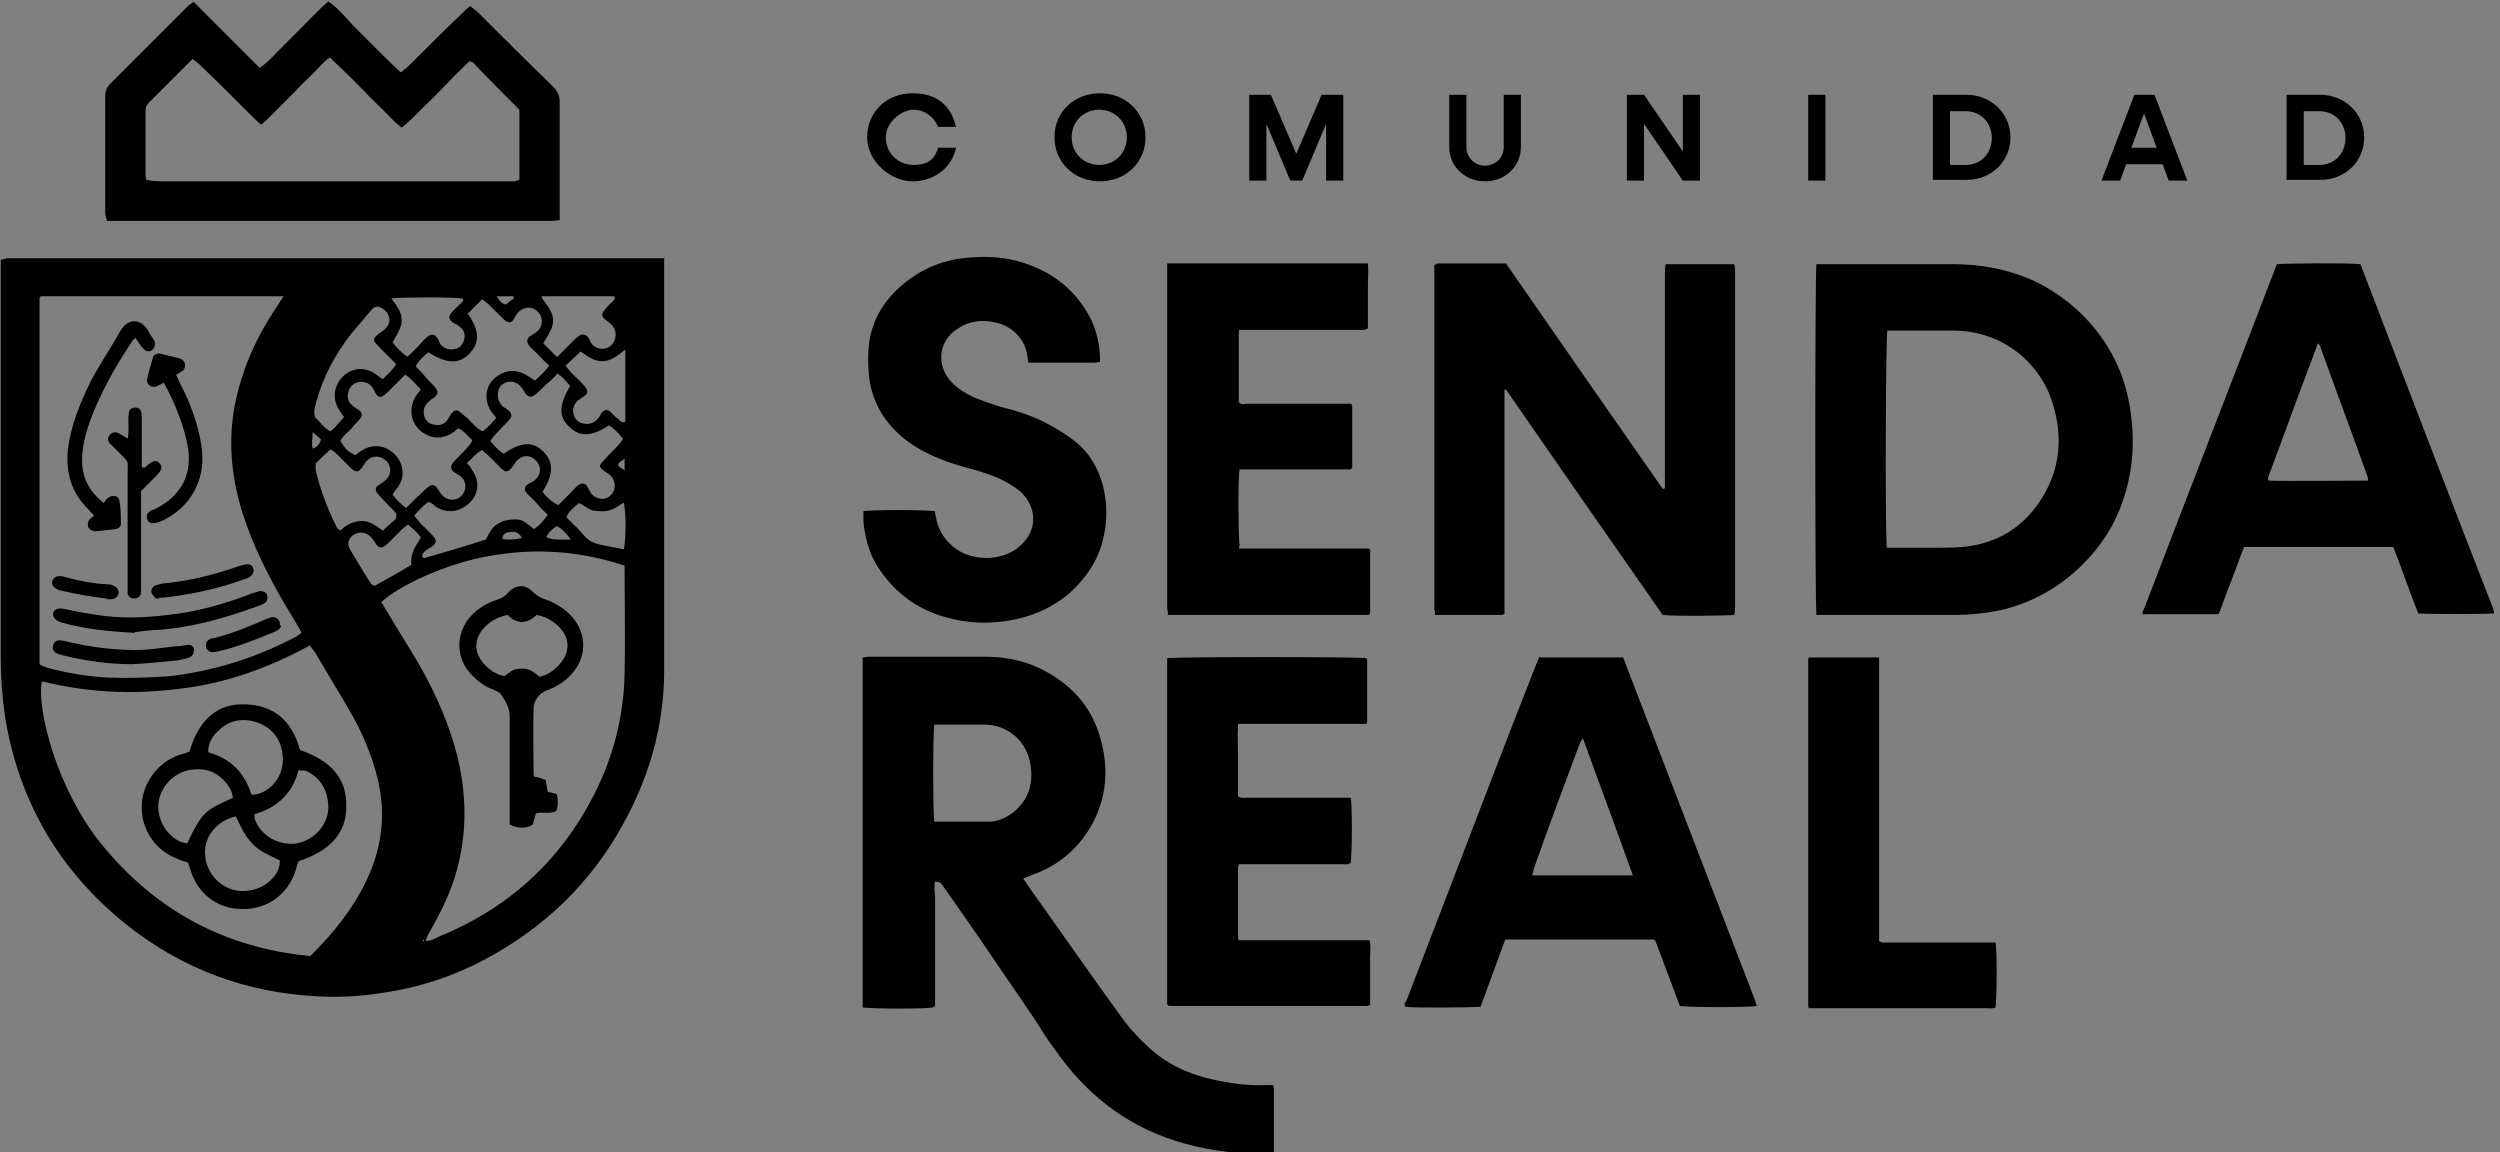
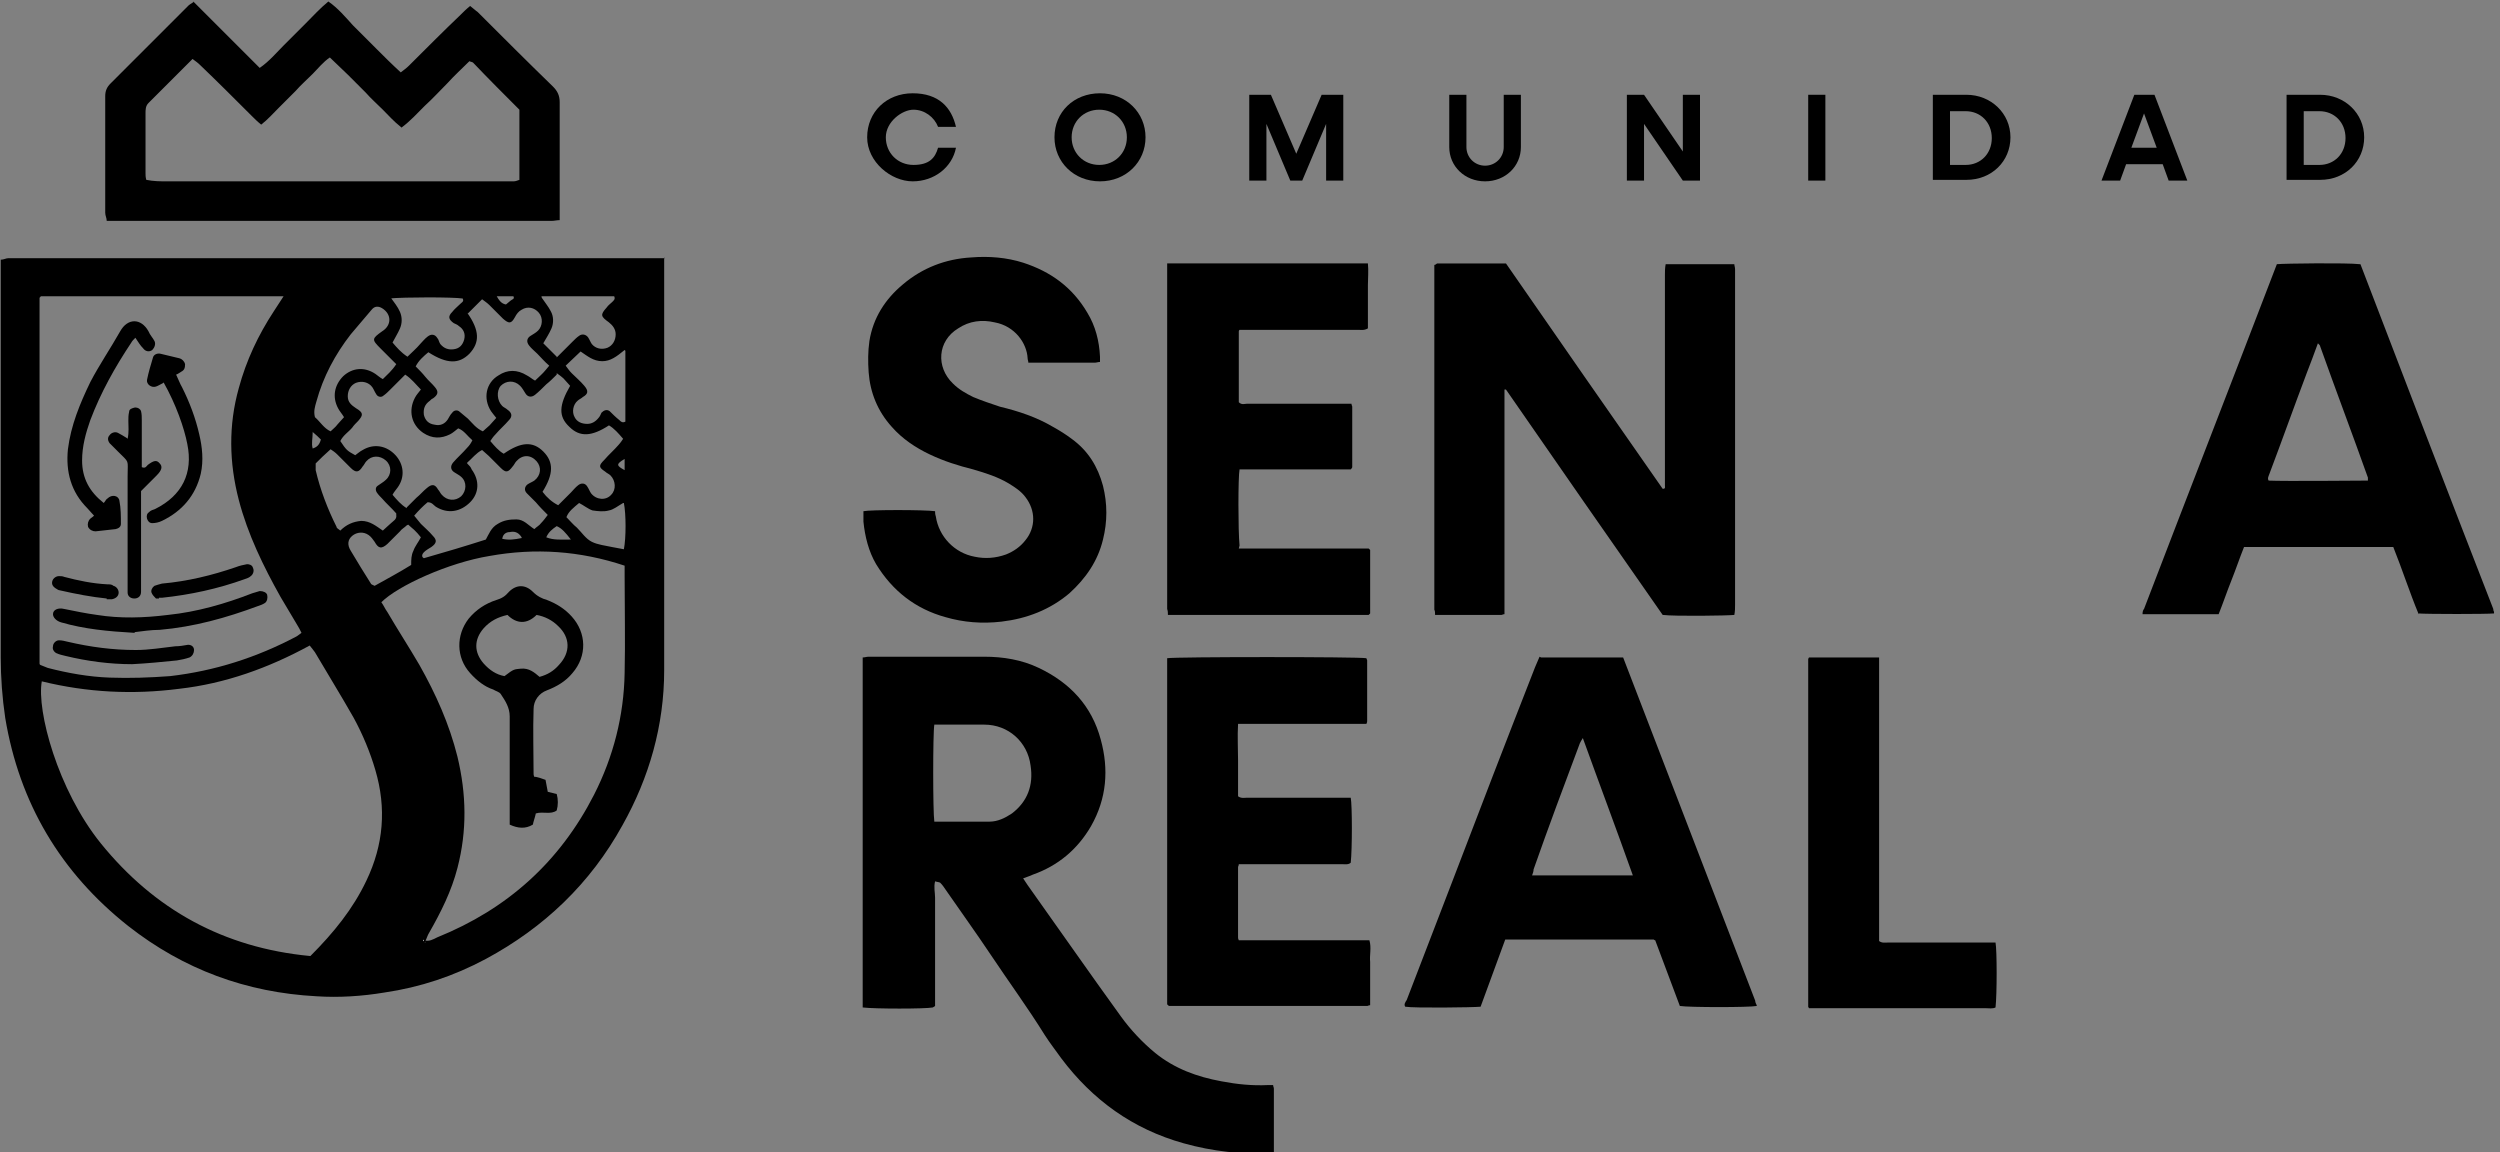
<svg xmlns="http://www.w3.org/2000/svg" id="Capa_2" version="1.1" viewBox="0 0 335 154.4">
  <rect x="0" y="0" width="335" height="154.4" fill="#808080" stroke="none" />
  <defs>
    <style>
      .st0 {
        fill: #fffdfd;
      }
    </style>
  </defs>
  <g id="Capa_2-2">
    <g id="Capa_1-2">
      <path d="M201.6,52.2v30.1c-.2,0-.3.1-.4.1-3,0-5.9,0-8.9,0,0-.3,0-.5-.1-.7,0-.2,0-.5,0-.8v-45.4c.2,0,.3-.2.4-.2,3,0,6.1,0,9.2,0,7,10.1,14,20.2,21,30.2.4,0,.3-.2.3-.4,0-.4,0-.8,0-1.1v-27.1c0-.5,0-1,.1-1.5h9.2c0,.2.1.4.1.7,0,.2,0,.5,0,.8,0,14.7,0,29.4,0,44.1,0,.5,0,.9-.1,1.4-.9.1-7.9.2-9.6,0-7-10-14-20.1-21-30.2,0,0-.2,0-.3,0h0Z" />
-       <path d="M243.4,82.4c-.2-1.2-.2-45.7,0-47,.2,0,.4,0,.7,0,5.9,0,11.8,0,17.6,0,3.5,0,6.9.6,10.1,1.9,5.9,2.5,12,8.3,13.5,16.7.9,4.8.6,9.5-1.2,14.1-2.5,6.4-8.8,12.3-16.7,13.8-1.8.3-3.5.5-5.3.5h-18.7ZM252.9,44.3c-.2,1.2-.3,24.2-.1,28.5,0,.2,0,.4,0,.6.4,0,.7,0,1,0,1.7,0,3.3,0,5,0,1.4,0,2.8,0,4.1-.1,4.7-.4,8.4-2.7,10.8-6.7,2.4-3.9,2.7-8.1,1.4-12.4-1.4-5-6.2-9.8-13.2-9.9-2.8,0-5.7,0-8.5,0-.2,0-.4,0-.7,0h0Z" />
      <path d="M324.1,82.3c-1.2-2.9-2.2-6-3.4-9h-20c-.6,1.5-1.1,3-1.7,4.5-.6,1.5-1.1,3-1.7,4.5-3.4,0-6.7,0-10.2,0,0-.4.1-.6.2-.7,5.9-15.4,11.9-30.8,17.8-46.2,1.1-.1,9.4-.2,11.1,0,0,0,0,0,.1,0,0,0,0,0,0,0,5.9,15.4,11.8,30.8,17.8,46.2,0,.1,0,.2.1.4,0,0,0,0,0,.1,0,0,0,0,0,.1-1,.1-8.9.1-10.2,0h0ZM317.3,64.4c0-.1,0-.3,0-.4-2.1-5.9-4.3-11.7-6.4-17.6,0-.1-.1-.2-.3-.4-.5,1.4-1,2.7-1.5,4-1.7,4.5-3.3,9-5,13.5-.1.3-.3.6-.1.9,2,.1,12.3,0,13.2,0h0Z" />
      <path d="M115.7,68.5c.9-.2,8.2-.2,9.6,0,0,.2,0,.4.1.7.4,2.7,2.5,4.9,5.2,5.4,1.4.3,2.8.2,4.2-.3,1-.4,1.9-1,2.6-1.9,1.4-1.7,1.4-4,0-5.8-.6-.8-1.4-1.3-2.2-1.8-1.5-.9-3.1-1.4-4.8-1.9-2-.5-3.9-1.1-5.8-2-1.9-.9-3.7-2.1-5.1-3.7-1.9-2.1-2.9-4.6-3.1-7.3-.1-1.4-.1-2.8.1-4.2.5-3.1,2.1-5.6,4.5-7.6,2.6-2.2,5.7-3.4,9.1-3.6,2.4-.2,4.8,0,7,.7,3.7,1.2,6.6,3.3,8.6,6.7,1.1,1.8,1.6,3.8,1.7,5.9,0,.2,0,.4,0,.7-.2,0-.5.1-.7.1-2.8,0-5.5,0-8.3,0-.2,0-.4,0-.6,0,0-.2-.1-.4-.1-.6-.1-2-1.7-4.3-4.4-4.8-1.7-.4-3.4-.2-4.9.8-2.8,1.7-3,5.2-.7,7.4.8.8,1.7,1.3,2.7,1.8,1.2.5,2.4.9,3.6,1.3,2.5.6,4.9,1.4,7.1,2.7.9.5,1.7,1,2.5,1.6,2.2,1.6,3.5,3.7,4.2,6.3.6,2.4.6,4.8,0,7.2-.7,2.9-2.3,5.2-4.5,7.2-2.6,2.2-5.7,3.4-9.1,3.8-2.6.3-5.1.1-7.5-.6-4-1.1-7.1-3.5-9.3-7.1-1-1.7-1.5-3.7-1.7-5.7,0-.3,0-.6,0-.9,0-.1,0-.2,0-.3h0Z" />
      <path d="M166,73.5c1.2,0,2.4,0,3.5,0,1.2,0,2.3,0,3.5,0h10.4c.1.1.1.1.2.2,0,0,0,0,0,.1,0,2.5,0,4.9,0,7.4,0,.3,0,.7,0,1,0,0,0,0-.2.2-.1,0-.3,0-.5,0h-26.4c0-.3,0-.5-.1-.8,0-.3,0-.6,0-.9v-43.8c0-.5,0-1,0-1.6.3,0,.5,0,.8,0,8.4,0,16.8,0,25.3,0,.2,0,.5,0,.8,0,.1,1,0,2,0,2.9,0,1,0,2,0,3v2.8c-.5.3-.9.2-1.3.2-4.9,0-9.8,0-14.6,0s-.9,0-1.3,0c0,0-.1.1-.1.2,0,0,0,0,0,.1,0,2.9,0,5.8,0,8.6v.8c.4.4.8.2,1.1.2,4.3,0,8.5,0,12.8,0,.4,0,.8,0,1.2,0,0,.2.1.3.1.4,0,2.7,0,5.4,0,8.1,0,0,0,.1-.2.3-.9,0-1.9,0-2.9,0-1,0-2,0-3,0h-6c-1,0-2,0-3,0-.2,1-.2,8.2,0,10.2h0s0,0,0,0Z" />
      <path d="M125,135c-1,.2-7.8.2-9.4,0,0-.2,0-.5,0-.7,0-1.2,0-2.3,0-3.5v-42.7c.3,0,.5-.1.8-.1,5.2,0,10.3,0,15.5,0,2.5,0,5,.4,7.3,1.5,4.2,2,7.1,5.1,8.3,9.6,1.1,4,.8,7.9-1.3,11.6-1.8,3.1-4.4,5.3-7.8,6.5-.4.2-.8.3-1.3.5.2.3.4.6.6.9,4.2,5.9,8.3,11.8,12.5,17.6,1.3,1.8,2.9,3.5,4.6,4.9,2.6,2.1,5.6,3.2,8.9,3.8,2.1.4,4.1.6,6.2.5.2,0,.4,0,.7,0,0,.2.1.3.1.5,0,2.8,0,5.5,0,8.3,0,.1,0,.2,0,.3,0,0-.2.1-.2.1-4,.1-8-.3-11.9-1.4-6.8-1.9-12.2-5.8-16.4-11.4-.7-1-1.5-2-2.2-3.1-2.3-3.7-4.8-7.1-7.2-10.7-2-3-4.1-5.9-6.1-8.8-.2-.3-.4-.6-.7-.9-.1-.1-.4-.1-.7-.2-.2.8,0,1.5,0,2.2,0,.7,0,1.3,0,2v8.4c0,.7,0,1.3,0,2,0,.7,0,1.4,0,2.1h0s0,0,0,0ZM125.2,110.1c2.5,0,5,0,7.4,0,1.1,0,2.1-.5,3-1.1,2.1-1.6,2.9-3.8,2.5-6.4-.4-3.2-3-5.5-6.2-5.5-2,0-4,0-6,0-.2,0-.5,0-.7,0-.2,1.1-.2,11.7,0,13h0Z" />
      <path d="M206.5,88.1h11s0,0,0,0c0,0,0,0,0,0,5.9,15.3,11.8,30.7,17.7,46,0,.2.1.4.2.6,0,0,0,0,0,.1-.9.2-9.1.2-10.3,0-1.1-2.9-2.2-5.9-3.3-8.8,0,0-.1,0-.2-.1,0,0,0,0-.1,0-6.3,0-12.7,0-19,0h-.8c-1.1,3-2.2,6-3.3,9-1,.1-8.9.2-10.1,0-.2-.3,0-.6.2-.9,2-5.2,4-10.4,6-15.6,3.7-9.7,7.4-19.3,11.2-29,.2-.5.4-.9.6-1.4h0ZM218.8,117.3c-2.2-6.2-4.5-12.3-6.7-18.4-.2.3-.3.5-.4.7-2.1,5.6-4.2,11.2-6.2,16.9,0,.3-.1.5-.2.8h13.5Z" />
      <path d="M156.4,88.2c1.2-.2,25.6-.2,26.7,0,0,.1.1.2.1.3,0,2.7,0,5.4,0,8.1,0,.1,0,.2-.1.4h-11.4c-1.9,0-3.8,0-5.8,0-.1,1.7,0,3.3,0,4.9,0,1.6,0,3.2,0,4.8.4.3.8.2,1.1.2,4.3,0,8.5,0,12.8,0,.4,0,.8,0,1.2,0,.2,1,.2,6.9,0,8.7-.3.3-.8.2-1.2.2-4.2,0-8.3,0-12.5,0-.4,0-.9,0-1.3,0,0,.2-.1.3-.1.4,0,3.1,0,6.3,0,9.4,0,.1,0,.2.1.4,2,0,3.9,0,5.8,0,1.9,0,3.8,0,5.8,0h5.9c.3,1,0,2,.1,2.9,0,1,0,2,0,3,0,.9,0,1.9,0,2.8-.2,0-.3.1-.4.1-8.9,0-17.8,0-26.6,0,0-.1-.2-.2-.2-.2,0-15.5,0-31.1,0-46.7h0Z" />
      <path d="M242.6,88.1h9.2c0,.3,0,.6,0,.9,0,2.2,0,4.4,0,6.6v30.5c.4.3.8.2,1.2.2,4.4,0,8.8,0,13.1,0,.4,0,.9,0,1.3,0,.2,1,.2,7,0,8.7-.4.2-.9.1-1.3.1-5.2,0-10.4,0-15.6,0h-6.9c-.4,0-.8,0-1.2,0,0-.1-.1-.1-.1-.2,0,0,0,0,0-.1,0-15.3,0-30.6,0-45.9,0-.2,0-.4,0-.6,0,0,0,0,.1-.2h0s0,0,0,0Z" />
      <path d="M89,34.5v2c0,17.8,0,35.5,0,53.3,0,7.4-2,14.4-5.6,20.8-4.3,7.8-10.5,13.7-18.3,17.9-4.3,2.3-8.8,3.8-13.6,4.5-3,.5-6.1.7-9.1.5-9.4-.5-17.8-3.6-25.2-9.4-9.1-7.2-14.6-16.5-16.5-27.9-.4-2.7-.6-5.4-.6-8.1,0-17.1,0-34.2,0-51.2v-2.1c.4,0,.7-.2,1-.2.4,0,.8,0,1.2,0h84.5c.7,0,1.4,0,2.3,0h0ZM56.8,126c.7.2,1.2-.1,1.8-.4,9.4-3.8,16.4-10.1,21-19.1,2.6-5.1,4-10.6,4.1-16.3.1-4.3,0-8.6,0-13,0-.4,0-.9,0-1.4-6-2-12-2.4-18.1-1.3-5.5.9-12.3,4-14.5,6.2.3.4.5.9.8,1.3,1.4,2.4,2.9,4.7,4.3,7.1,2.2,3.9,4,7.9,5.1,12.3,1.2,5,1.3,9.9,0,14.9-.8,3.1-2.2,5.9-3.8,8.7-.2.3-.3.7-.5,1.1,0,0,0,.1-.1.2,0,0,.1,0,.1,0,0,0,0,0,0-.1h0ZM38.1,39.7H6.9c-.4,0-.8,0-1.2,0,0,0-.1,0-.2,0s0,0-.1.1c0,0,0,0-.1.1,0,.1,0,.2,0,.3,0,.3,0,.6,0,.9,0,15.9,0,31.7,0,47.6,0,0,0,.1,0,.2s0,.1.1.2c.3.1.7.3,1,.4,2.7.7,5.5,1.2,8.3,1.3,2.7.1,5.4,0,8.1-.2,6-.7,11.6-2.5,16.9-5.3.2-.1.4-.3.7-.5-.2-.4-.4-.8-.6-1.1-.7-1.2-1.5-2.5-2.2-3.7-2.3-4.1-4.4-8.4-5.6-13-1.3-5-1.4-10,0-15,1-3.7,2.6-7.1,4.7-10.3.4-.6.7-1.1,1.3-2h0s0,0,0,0ZM41.6,128.1c3.1-3.1,5.7-6.3,7.5-10.1,2.3-4.8,2.7-9.7,1.2-14.8-.7-2.4-1.7-4.8-2.9-7-1.7-3-3.5-5.9-5.2-8.8-.2-.3-.4-.5-.7-.9-5.5,3-11.3,5.1-17.5,5.8-6.2.8-12.3.5-18.4-1-.7,3.9,2.1,14.5,7.9,21.7,7.2,8.9,16.5,14,28,15.1h0ZM54.5,68c.5-.5.9-.9,1.3-1.3.5-.4.9-.9,1.4-1.3.7-.6,1.1-.5,1.5.2.2.2.3.5.5.7.7.8,1.8.9,2.6.2.7-.7.8-1.9,0-2.6-.2-.2-.6-.4-.9-.6-.5-.3-.6-.8-.2-1.3.6-.7,1.3-1.3,1.9-2,.3-.3.5-.6.7-1-.7-.6-1.1-1.3-1.9-1.6-.4.3-.7.6-1.1.8-1.2.6-2.4.6-3.6-.2-1.6-1.1-2-3-1.1-4.7.2-.4.5-.7.8-1.1-.7-.7-1.2-1.4-2.1-2-.7.7-1.4,1.4-2,2-.3.3-.6.6-.9.8-.3.3-.8.2-1-.2-.2-.3-.3-.6-.5-.9-.5-.7-1.4-.9-2.2-.6-.7.3-1.1,1-1.1,1.8,0,.8.5,1.2,1.1,1.6,1,.6,1,.9.3,1.7-.3.3-.6.6-.8.9-.5.6-1.2,1-1.6,1.8.8,1.2.9,1.3,2,1.9.3-.2.6-.5,1-.7,1.5-.9,3.2-.6,4.4.7,1.1,1.2,1.3,2.9.3,4.3-.2.3-.5.6-.7,1,.6.7,1.1,1.3,1.9,1.8h0ZM62.6,41.9c1.7,2.4,1.7,4,.3,5.5-1.4,1.4-3,1.4-5.5-.2-.6.5-1.3,1.1-1.7,1.9.5.5.9.9,1.3,1.4.4.5.9.9,1.3,1.4.5.6.4,1-.3,1.5-.1,0-.3.2-.4.3-.7.5-.9,1.1-.8,1.9.2.8.7,1.2,1.4,1.3.8.2,1.4-.1,1.8-.7.2-.3.3-.6.6-.9.2-.3.6-.4.9-.2.4.3.8.7,1.2,1,.6.6,1.1,1.3,2,1.7.3-.3.6-.5.9-.8.3-.3.6-.7.9-1-.3-.4-.5-.6-.7-.9-1.1-1.7-.7-3.8,1-4.8,1.2-.8,2.5-.8,3.8,0,.4.2.7.5,1.1.7.5-.5,1-.9,1.4-1.4.2-.2.3-.4.5-.6-.6-.5-1.1-1.1-1.6-1.6-.4-.4-.8-.7-1.1-1.1-.4-.5-.3-1,.2-1.3.3-.2.7-.4,1-.7.6-.6.7-1.7.1-2.4-.6-.7-1.5-.9-2.3-.4-.4.2-.7.6-.9,1-.5.9-.8.9-1.6.2-.6-.6-1.2-1.2-1.8-1.8-.3-.3-.6-.5-1-.8-.7.7-1.3,1.3-1.9,1.9h0ZM74.6,50.2c-.5.5-.9.9-1.4,1.3-.5.5-1,1-1.5,1.4-.5.4-1,.3-1.3-.2-.2-.3-.4-.7-.7-1-.8-.8-1.9-.7-2.6,0-.6.7-.5,2,.2,2.7.2.2.5.3.7.5.6.4.7.9.2,1.4-.6.7-1.2,1.2-1.8,1.9-.3.3-.5.6-.7.9.6.7,1.1,1.3,1.8,1.7,2.3-1.6,3.9-1.7,5.3-.3,1.4,1.4,1.4,3-.1,5.4.6.8,1.3,1.4,2.1,1.8.5-.5,1.1-1.1,1.7-1.7.3-.3.6-.7,1-1,.4-.3.9-.3,1.2.2.2.3.3.6.5.9.7.9,2,1,2.7.2.7-.7.6-1.9-.1-2.6-.2-.2-.5-.3-.7-.5-.9-.6-.9-.8-.1-1.6.6-.7,1.3-1.3,1.9-2,.2-.2.4-.5.6-.8-.6-.7-1.2-1.4-1.9-1.8-2.3,1.5-3.9,1.6-5.3.2-1.5-1.4-1.4-2.9.1-5.5-.3-.3-.6-.7-.9-1-.2-.2-.5-.4-.9-.7h0ZM62.6,62.1c.3.3.5.5.6.8,1.1,1.5,1,3.2-.2,4.4-1.3,1.3-3,1.6-4.6.6-.3-.2-.5-.6-1.1-.6-.6.5-1.2,1.1-1.8,1.8.3.4.6.7.9,1.1.5.5,1.1,1,1.6,1.6.6.6.5,1-.2,1.5-.3.2-.7.4-1,.7-.2.2-.4.6,0,.8,2.8-.8,5.5-1.6,8.3-2.5.4-.7.7-1.6,1.6-2.1.8-.5,1.6-.6,2.5-.6,1,0,1.6.8,2.4,1.3.3-.3.7-.5.9-.8.3-.3.6-.7.9-1.1-.6-.6-1.1-1.1-1.6-1.7-.4-.4-.8-.8-1.2-1.2-.4-.4-.3-.9.1-1.2.3-.2.6-.3.9-.5.9-.7,1-1.8.3-2.6-.8-.9-1.9-.9-2.7,0-.2.2-.3.5-.5.7-.6.8-.9.9-1.6.2-.5-.5-1.1-1.1-1.6-1.6-.3-.3-.6-.5-.9-.8-.8.4-1.3,1.1-2,1.7h0,0ZM42.3,62.2c0,.4,0,.6,0,.8.6,2.6,1.6,5.2,2.8,7.6,0,.2.3.3.5.5.8-.8,1.7-1.2,2.8-1.3,1.2,0,2,.7,2.9,1.3.4-.4.8-.7,1.1-1,.3-.3.8-.5.7-1.1,0,0,0-.1,0-.2-.6-.7-1.3-1.3-1.9-2-.2-.2-.5-.5-.7-.8-.2-.3-.2-.7.1-.9.4-.3.8-.5,1.1-.8.8-.7.8-1.9,0-2.6-.8-.7-1.9-.7-2.6.1-.2.2-.3.5-.5.7-.5.8-.9.9-1.6.2-.6-.6-1.2-1.2-1.8-1.8-.3-.3-.6-.5-.9-.7-.8.7-1.4,1.3-2,1.9h0ZM53.2,48.9c-.8-.8-1.5-1.5-2.2-2.2-1.2-1.2-1.2-1.3.2-2.3,1.3-.8,1.3-2.3,0-3.1-.5-.3-1-.3-1.4.2-.9,1.1-1.9,2.2-2.8,3.3-2.1,2.7-3.7,5.7-4.6,9-.2.7-.4,1.3-.2,2.1.7.6,1.2,1.5,2.1,1.9.3-.3.7-.6.9-.9.3-.3.6-.7.9-1-.3-.5-.6-.8-.8-1.2-.8-1.5-.5-3.1.7-4.3,1.2-1.1,2.8-1.3,4.3-.3.3.2.6.5,1,.7.6-.6,1.2-1.1,1.8-2h0s0,0,0,0ZM74.6,47.9c.8-.8,1.5-1.5,2.1-2.1.3-.3.6-.6.9-.8.4-.3.9-.2,1.2.2.2.3.3.6.5.9.5.6,1.3.8,2.1.5.7-.3,1.1-1,1.1-1.8,0-.7-.4-1.2-.9-1.6-1.1-.8-1.2-1-.3-2,.2-.3.5-.5.7-.7.2-.2.5-.4.3-.8-.1,0-.3,0-.5,0-3,0-6,0-9,0,0,0-.1,0-.2,0s0,.1,0,.2c.4.6.9,1.2,1.2,1.8.4.7.4,1.6.1,2.3-.3.7-.7,1.3-1.1,2,.6.6,1.1,1.1,1.8,1.8h0s0,0,0,0ZM83.7,46.9c-1.1.9-1.9,1.5-3,1.5-1.2,0-2-.7-2.9-1.3-.7.7-1.3,1.2-2,1.9.3.4.5.7.8,1,.6.6,1.2,1.1,1.7,1.7.6.7.5,1.1-.2,1.5-.2.2-.5.3-.7.5-.6.5-.8,1.5-.4,2.2.3.6.9.9,1.7.9.6,0,1.1-.3,1.5-.8.2-.2.3-.5.4-.7.3-.3.7-.5,1.1-.2.4.4.8.8,1.3,1.2.2.2.4.4.8.2v-9.5h0ZM52.3,39.8c.5.7,1,1.3,1.3,2,.3.7.3,1.5,0,2.2-.3.7-.7,1.3-1,1.9.6.7,1.1,1.3,2,1.9.6-.6,1.2-1.1,1.7-1.7.3-.3.6-.7,1-1,.5-.4,1-.3,1.3.2.2.2.2.5.4.8.5.6,1.1.8,1.8.7.8-.1,1.2-.6,1.4-1.3.2-.8-.1-1.4-.7-1.8-.2-.2-.5-.3-.7-.4-.7-.5-.8-.9-.2-1.5.3-.4.7-.7,1.1-1.1.2-.2.5-.3.3-.7-1.3-.2-7.8-.2-9.9,0h0,0ZM54.5,70.4c-.3.3-.7.5-.9.8-.6.6-1.1,1.1-1.7,1.7-.8.7-1.2.6-1.7-.3-.2-.3-.5-.7-.8-.9-.7-.5-1.6-.4-2.2.1-.6.5-.7,1.2-.2,2,.9,1.5,1.8,3,2.7,4.4,0,.1.3.2.5.3,1.6-.9,3.3-1.8,4.9-2.8,0-.7,0-1.3.3-1.9.2-.6.7-1.2,1-1.8-.3-.4-.6-.7-.9-1-.2-.2-.5-.4-.8-.7h0ZM83.5,67.4c-.7.4-1.3.9-1.9,1-.7.2-1.5.1-2.2,0-.6-.2-1.2-.7-1.8-1-.7.6-1.4,1.1-1.7,1.9.5.5.9,1,1.4,1.4.7.7,1.2,1.5,2,1.9.8.4,1.8.5,2.7.7.5.1,1.1.2,1.6.3.3-1.5.3-4.7,0-6.2h0ZM76.5,72.3c-.7-.9-1.2-1.5-1.9-1.8-.6.4-1.1.8-1.4,1.5,1,.4,2,.3,3.3.3h0ZM66.5,39.6c.4.7.7,1.1,1.3,1.2.2-.2.4-.3.6-.5.2-.2.6-.2.4-.6h-2.4ZM69.9,72c-.5-.8-1.1-.8-1.6-.7-.4,0-.9.2-1,.9.9.2,1.6.1,2.6-.1ZM41.9,57.9c0,.9-.2,1.5,0,2.2.6-.2.9-.5,1.1-1.2-.3-.3-.6-.6-1.2-1.1h0ZM83.7,61.5c-1.2.7-1.1.9,0,1.5v-1.5Z" />
      <path d="M25.9.2c3,3,5.9,5.9,8.9,8.9,1.3-.9,2.2-2,3.2-3,1-1,2-2,2.9-2.9,1-1,2-2.1,3.1-3,1.3.9,2.3,2.1,3.3,3.2,1,1,2,2,3.1,3.1,1.1,1.1,2.1,2.1,3.3,3.2.4-.3.8-.6,1.1-.9,2.3-2.3,4.6-4.6,6.9-6.8.4-.4.8-.8,1.3-1.2.4.3.7.6,1,.8,3.3,3.3,6.7,6.7,10.1,10,.6.6.9,1.2.9,2.1,0,4.8,0,9.7,0,14.5,0,.4,0,.8,0,1.3-.4,0-.7.1-1.1.1-.4,0-.8,0-1.2,0H14.3c0-.4-.2-.7-.2-1.1,0-5.2,0-10.4,0-15.6,0-.7.2-1.2.7-1.7,3.5-3.5,7-7,10.5-10.5.1-.1.3-.2.6-.4h0s0,0,0,0ZM53.7,17c-.9-.7-1.6-1.5-2.4-2.3-.8-.8-1.6-1.5-2.3-2.3-.8-.8-1.6-1.6-2.4-2.4-.8-.8-1.6-1.5-2.4-2.3-.9.6-1.6,1.5-2.3,2.2-.8.8-1.6,1.5-2.3,2.3-.7.7-1.5,1.5-2.2,2.2-.8.8-1.5,1.6-2.4,2.3-.5-.4-.9-.8-1.3-1.2-2.3-2.3-4.6-4.6-6.9-6.8-.3-.3-.6-.5-1-.8-2,2-4,4-5.9,5.9-.4.4-.4.9-.4,1.4,0,2.7,0,5.3,0,8,0,.3,0,.5.1.9,1,.2,1.9.2,2.8.2,15.5,0,30.9,0,46.4,0,.3,0,.5-.1.8-.2v-9.4c-2.1-2.1-4.2-4.2-6.2-6.3-.1-.1-.3-.1-.5-.2-1,1-2,1.9-2.9,2.9-1,1-2,2.1-3.1,3.1-1,1-1.9,2-3.1,2.9h0Z" />
      <path class="st0" d="M56.8,126c0,0,0,.1,0,.1,0,0,0,0-.1,0,0,0,0-.1.1-.2h0s0,0,0,0Z" />
-       <path d="M18.2,45.2c-.3.3-.5.5-.6.7-2.2,3.3-4.1,6.7-5.5,10.4-.6,1.7-1.1,3.5-1.1,5.4,0,2.4,1,4.2,2.9,5.7.2-.2.3-.5.5-.6.6-.6,1.5-.4,1.6.3.2,1,.2,2.1.2,3.1,0,.4-.3.6-.7.7-.9.1-1.8.2-2.7.3-.4,0-.8-.2-1-.6-.1-.4,0-.8.3-1.1.1-.1.3-.2.5-.4-.3-.3-.6-.7-.9-1-2.2-2.2-2.9-4.9-2.6-7.9.4-3.2,1.6-6.1,3-9,1.2-2.3,2.7-4.5,4-6.8,1-1.8,2.8-1.8,3.8,0,.2.5.6.9.8,1.3.2.4,0,.9-.3,1.2-.4.3-.9.2-1.2-.2-.4-.4-.7-.9-1.1-1.5h0Z" />
+       <path d="M18.2,45.2c-.3.3-.5.5-.6.7-2.2,3.3-4.1,6.7-5.5,10.4-.6,1.7-1.1,3.5-1.1,5.4,0,2.4,1,4.2,2.9,5.7.2-.2.3-.5.5-.6.6-.6,1.5-.4,1.6.3.2,1,.2,2.1.2,3.1,0,.4-.3.6-.7.7-.9.1-1.8.2-2.7.3-.4,0-.8-.2-1-.6-.1-.4,0-.8.3-1.1.1-.1.3-.2.5-.4-.3-.3-.6-.7-.9-1-2.2-2.2-2.9-4.9-2.6-7.9.4-3.2,1.6-6.1,3-9,1.2-2.3,2.7-4.5,4-6.8,1-1.8,2.8-1.8,3.8,0,.2.5.6.9.8,1.3.2.4,0,.9-.3,1.2-.4.3-.9.2-1.2-.2-.4-.4-.7-.9-1.1-1.5h0" />
      <path d="M21.9,51.3c-.4.2-.7.4-1,.5-.6.2-1.3-.3-1.2-.9.2-1,.5-2,.8-3,.1-.4.6-.6,1-.5.8.2,1.7.4,2.5.6.4.1.7.4.8.8,0,.5-.1.8-.5,1-.2.1-.4.3-.7.4.3.6.5,1.2.8,1.7,1,2,1.8,4.1,2.3,6.3.4,1.7.6,3.5.2,5.3-.7,2.9-2.5,5-5.2,6.3-.4.2-.9.3-1.3.3-.4,0-.6-.3-.7-.6-.1-.4,0-.7.3-.9.2-.2.5-.3.8-.4,3.6-1.8,5.1-4.8,4.3-8.7-.4-2.1-1.5-5.3-3.2-8.3h0Z" />
      <path d="M18,84.8c-3.5-.2-6.7-.5-9.8-1.4-.7-.2-1.1-.7-1.1-1.1,0-.6.7-.9,1.5-.7,1.5.3,2.9.6,4.4.8,3.1.5,6.3.4,9.5,0,3.9-.4,7.7-1.5,11.3-2.9.3-.1.7-.2,1-.3.5,0,.9.2,1,.5.1.4,0,.9-.3,1.1-.3.2-.6.3-.9.4-4.3,1.6-8.6,2.8-13.2,3.2-1.2,0-2.4.2-3.3.3h0s0,0,0,0Z" />
      <path d="M17.1,58.8c.2-.9.1-1.7.1-2.4,0-.4,0-.8.1-1.2,0-.4.4-.5.8-.6.4,0,.7.2.8.5.1.4.1.8.1,1.2,0,1.7,0,3.5,0,5.2,0,.4,0,.8,0,1.1.5.2.6-.1.8-.3.8-.6,1.2-.7,1.6-.2.4.4.3.9-.4,1.6-.7.7-1.4,1.4-2.1,2.1v12.1c0,.5,0,.9,0,1.4,0,.6-.4.9-.9.9s-.9-.3-.9-.8c0-.5,0-.9,0-1.4,0-4.7,0-9.4,0-14.2,0-2.3.3-1.7-1.3-3.3-.4-.4-.7-.7-1.1-1.1-.3-.4-.3-.8,0-1.1.2-.3.7-.5,1.1-.3.4.2.7.4,1.2.7h0Z" />
      <path d="M17.7,89c-3,0-6-.4-8.9-1.1-.4-.1-.9-.2-1.3-.4-.3-.2-.5-.5-.4-.9,0-.4.4-.8.8-.8.4,0,.8.1,1.2.2,3,.7,6,1.1,9.1,1.1,1.8,0,3.5-.3,5.3-.5.6,0,1.1-.1,1.7-.2.5,0,.8.3.8.7,0,.4-.2.8-.6,1-.6.2-1.1.3-1.7.4-2,.2-4,.4-6,.5h0Z" />
      <path d="M21.3,80.2c-.1,0-.3,0-.4,0-.2-.2-.5-.5-.6-.8-.1-.3.1-.7.4-.9.3-.1.6-.2,1-.3,3.4-.3,6.7-1.1,9.9-2.2.5-.2,1-.3,1.5-.4.3,0,.7.1.8.5.2.4,0,.9-.3,1.1-.2.2-.5.3-.8.4-3.6,1.3-7.3,2.1-11.1,2.5-.1,0-.2,0-.4,0h0,0Z" />
-       <path d="M37.7,83.8c0,0-.1.3-.3.5-.2.2-.5.3-.7.4-2.4,1-4.9,2-7.5,2.6-.2,0-.4.1-.7.1-.4,0-.8-.3-.9-.7,0-.4,0-.7.3-.9.2-.2.5-.3.8-.3,2.4-.6,4.8-1.6,7.1-2.6.3-.1.5-.2.8-.2.5,0,1,.4.9,1.1h0Z" />
      <path d="M14.3,80.2c-2-.2-4.1-.6-6.3-1.1-.2,0-.4-.2-.6-.3-.3-.2-.5-.5-.4-.9.1-.4.5-.7.9-.7.2,0,.5,0,.7.1,1.9.5,3.8.9,5.8,1,.3,0,.6,0,.8.2.4.1.7.5.7.9,0,.5-.4.8-.9.9-.2,0-.3,0-.7,0h0Z" />
      <path d="M71.8,104.1c.4.1.8.2,1.3.4.1.5.2,1,.3,1.6.4.1.8.2,1.2.3.2.7.2,1.5,0,2.2-.8.6-1.8.1-2.8.4-.1.5-.3,1-.4,1.5-1,.6-2,.5-3.1,0,0-.6,0-1.1,0-1.7,0-4.3,0-8.5,0-12.8,0-1.2-.6-2.1-1.2-3-.2-.3-.7-.4-1-.6-1.2-.4-2.2-1.2-3.1-2.2-1.9-2.1-1.9-5.1-.2-7.3,1-1.2,2.2-2,3.7-2.5.7-.2,1.2-.5,1.7-1.1,1-1,2.2-1,3.2,0,.6.6,1.2.9,1.9,1.1,1.3.5,2.4,1.2,3.3,2.2,2,2.2,2.1,5.3.1,7.6-.9,1.1-2.1,1.8-3.4,2.3-1.1.4-1.8,1.4-1.8,2.5-.1,2.9,0,5.8,0,8.7,0,.1,0,.2.1.4h0ZM68,82.4c-1.3.3-2.3.8-3.2,1.8-1.3,1.5-1.3,3.2,0,4.7.8.9,1.7,1.5,2.8,1.7,1.3-1,1.3-.9,2.2-1,1.1-.1,1.8.5,2.5,1.1,1.1-.3,1.9-.8,2.6-1.6,1.6-1.7,1.5-3.7-.1-5.2-.8-.8-1.8-1.3-2.9-1.5-1.3,1.3-2.7,1.2-3.9,0h0Z" />
-       <path d="M25.4,100.7c1.1-3.9,3.4-6.1,6.5-6.3,1.9-.1,3.8.2,5.4,1.4,1.6,1.2,2.4,2.9,2.9,4.7,4.3,1.5,6.3,3.9,6.2,7.6,0,3.5-2.1,5.9-6.4,7.3-.2.5-.3,1-.5,1.6-1.1,2.9-3.7,4.9-7.1,4.8-3.4,0-5.9-2.2-6.8-5-.1-.4-.3-.8-.4-1.2-.5-.2-1.1-.3-1.6-.6-4.1-1.6-5.9-6.6-3.6-10.5,1-1.7,2.4-2.8,4.2-3.4.4-.1.8-.2,1.2-.4h0ZM37.5,115.3c-1-.5-1.9-.9-2.7-1.4-.7-.5-1.4-1.2-1.9-2-.5-.8-.9-1.7-1.3-2.5-2.7.6-4.4,2.9-4.1,5.4.3,2.6,2.5,4.6,5,4.6,1.3,0,2.5-.4,3.5-1.2.8-.7,1.5-1.6,1.5-2.8h0ZM27.9,100.8c3.1.9,4.9,2.8,5.8,5.7,2.1,0,4.3-2.1,4.2-4.9-.1-3.2-2.4-4.9-4.9-5.1-1.3-.1-2.5.3-3.5,1.2-.9.8-1.6,1.6-1.6,3.1h0ZM34.1,109c0,.4,0,.7.1.9.9,2.4,3.9,3.8,6.4,2.9,2-.8,3.3-2.5,3.4-4.5,0-2.3-1-4.1-3-5-.3-.1-.6,0-1-.1-.8,3.1-2.8,5-5.9,5.9h0ZM31.2,106.9c-.1-1.1-.8-2-1.6-2.7-1-.9-2.2-1.2-3.5-1.1-2.6.1-4.8,2.3-4.9,4.9,0,1.2.4,2.4,1.2,3.4.7.8,1.5,1.5,2.7,1.6,2.1-4.6,2.8-4.5,6.1-6.1h0Z" />
      <path d="M116.2,18.4c0-3.4,2.6-5.9,6.1-5.9s5.2,1.9,5.8,4.5h-2.4c-.5-1.3-1.8-2.3-3.3-2.3s-3.7,1.6-3.7,3.7,1.6,3.7,3.7,3.7,2.9-.9,3.3-2.3h2.4c-.5,2.6-2.9,4.5-5.8,4.5s-6.1-2.6-6.1-5.9Z" />
      <path d="M141.3,18.4c0-3.4,2.6-5.9,6.1-5.9s6.1,2.6,6.1,5.9-2.6,5.9-6.1,5.9-6.1-2.6-6.1-5.9ZM151,18.4c0-2.1-1.6-3.7-3.7-3.7s-3.7,1.6-3.7,3.7,1.6,3.7,3.7,3.7,3.7-1.6,3.7-3.7Z" />
      <path d="M167.3,12.7h3l3.4,7.9,3.4-7.9h2.9v11.5h-2.3v-7.6l-3.2,7.6h-1.6l-3.2-7.6v7.6h-2.3v-11.5h0Z" />
      <path d="M194.2,19.7v-7h2.3v7c0,1.4,1.1,2.5,2.5,2.5s2.5-1.1,2.5-2.5v-7h2.3v7c0,2.6-2.1,4.6-4.8,4.6s-4.8-2-4.8-4.6h0Z" />
      <path d="M218,12.7h2.3l5.2,7.6v-7.6h2.3v11.5h-2.3l-5.2-7.6v7.6h-2.3v-11.5Z" />
      <path d="M242.3,12.7h2.3v11.5h-2.3v-11.5Z" />
      <path d="M259,12.7h4.5c3.3,0,5.9,2.5,5.9,5.7s-2.5,5.7-5.9,5.7h-4.5v-11.5ZM261.3,14.9v7.2h2.1c2,0,3.5-1.5,3.5-3.6s-1.5-3.6-3.5-3.6h-2.1Z" />
      <path d="M286,12.7h2.7l4.4,11.5h-2.5l-.8-2.2h-4.9l-.8,2.2h-2.5l4.4-11.5ZM289,19.8l-1.7-4.6-1.7,4.6h3.4,0Z" />
      <path d="M306.4,12.7h4.5c3.3,0,5.9,2.5,5.9,5.7s-2.5,5.7-5.9,5.7h-4.5v-11.5ZM308.7,14.9v7.2h2.1c2,0,3.5-1.5,3.5-3.6s-1.5-3.6-3.5-3.6h-2.1Z" />
    </g>
  </g>
</svg>